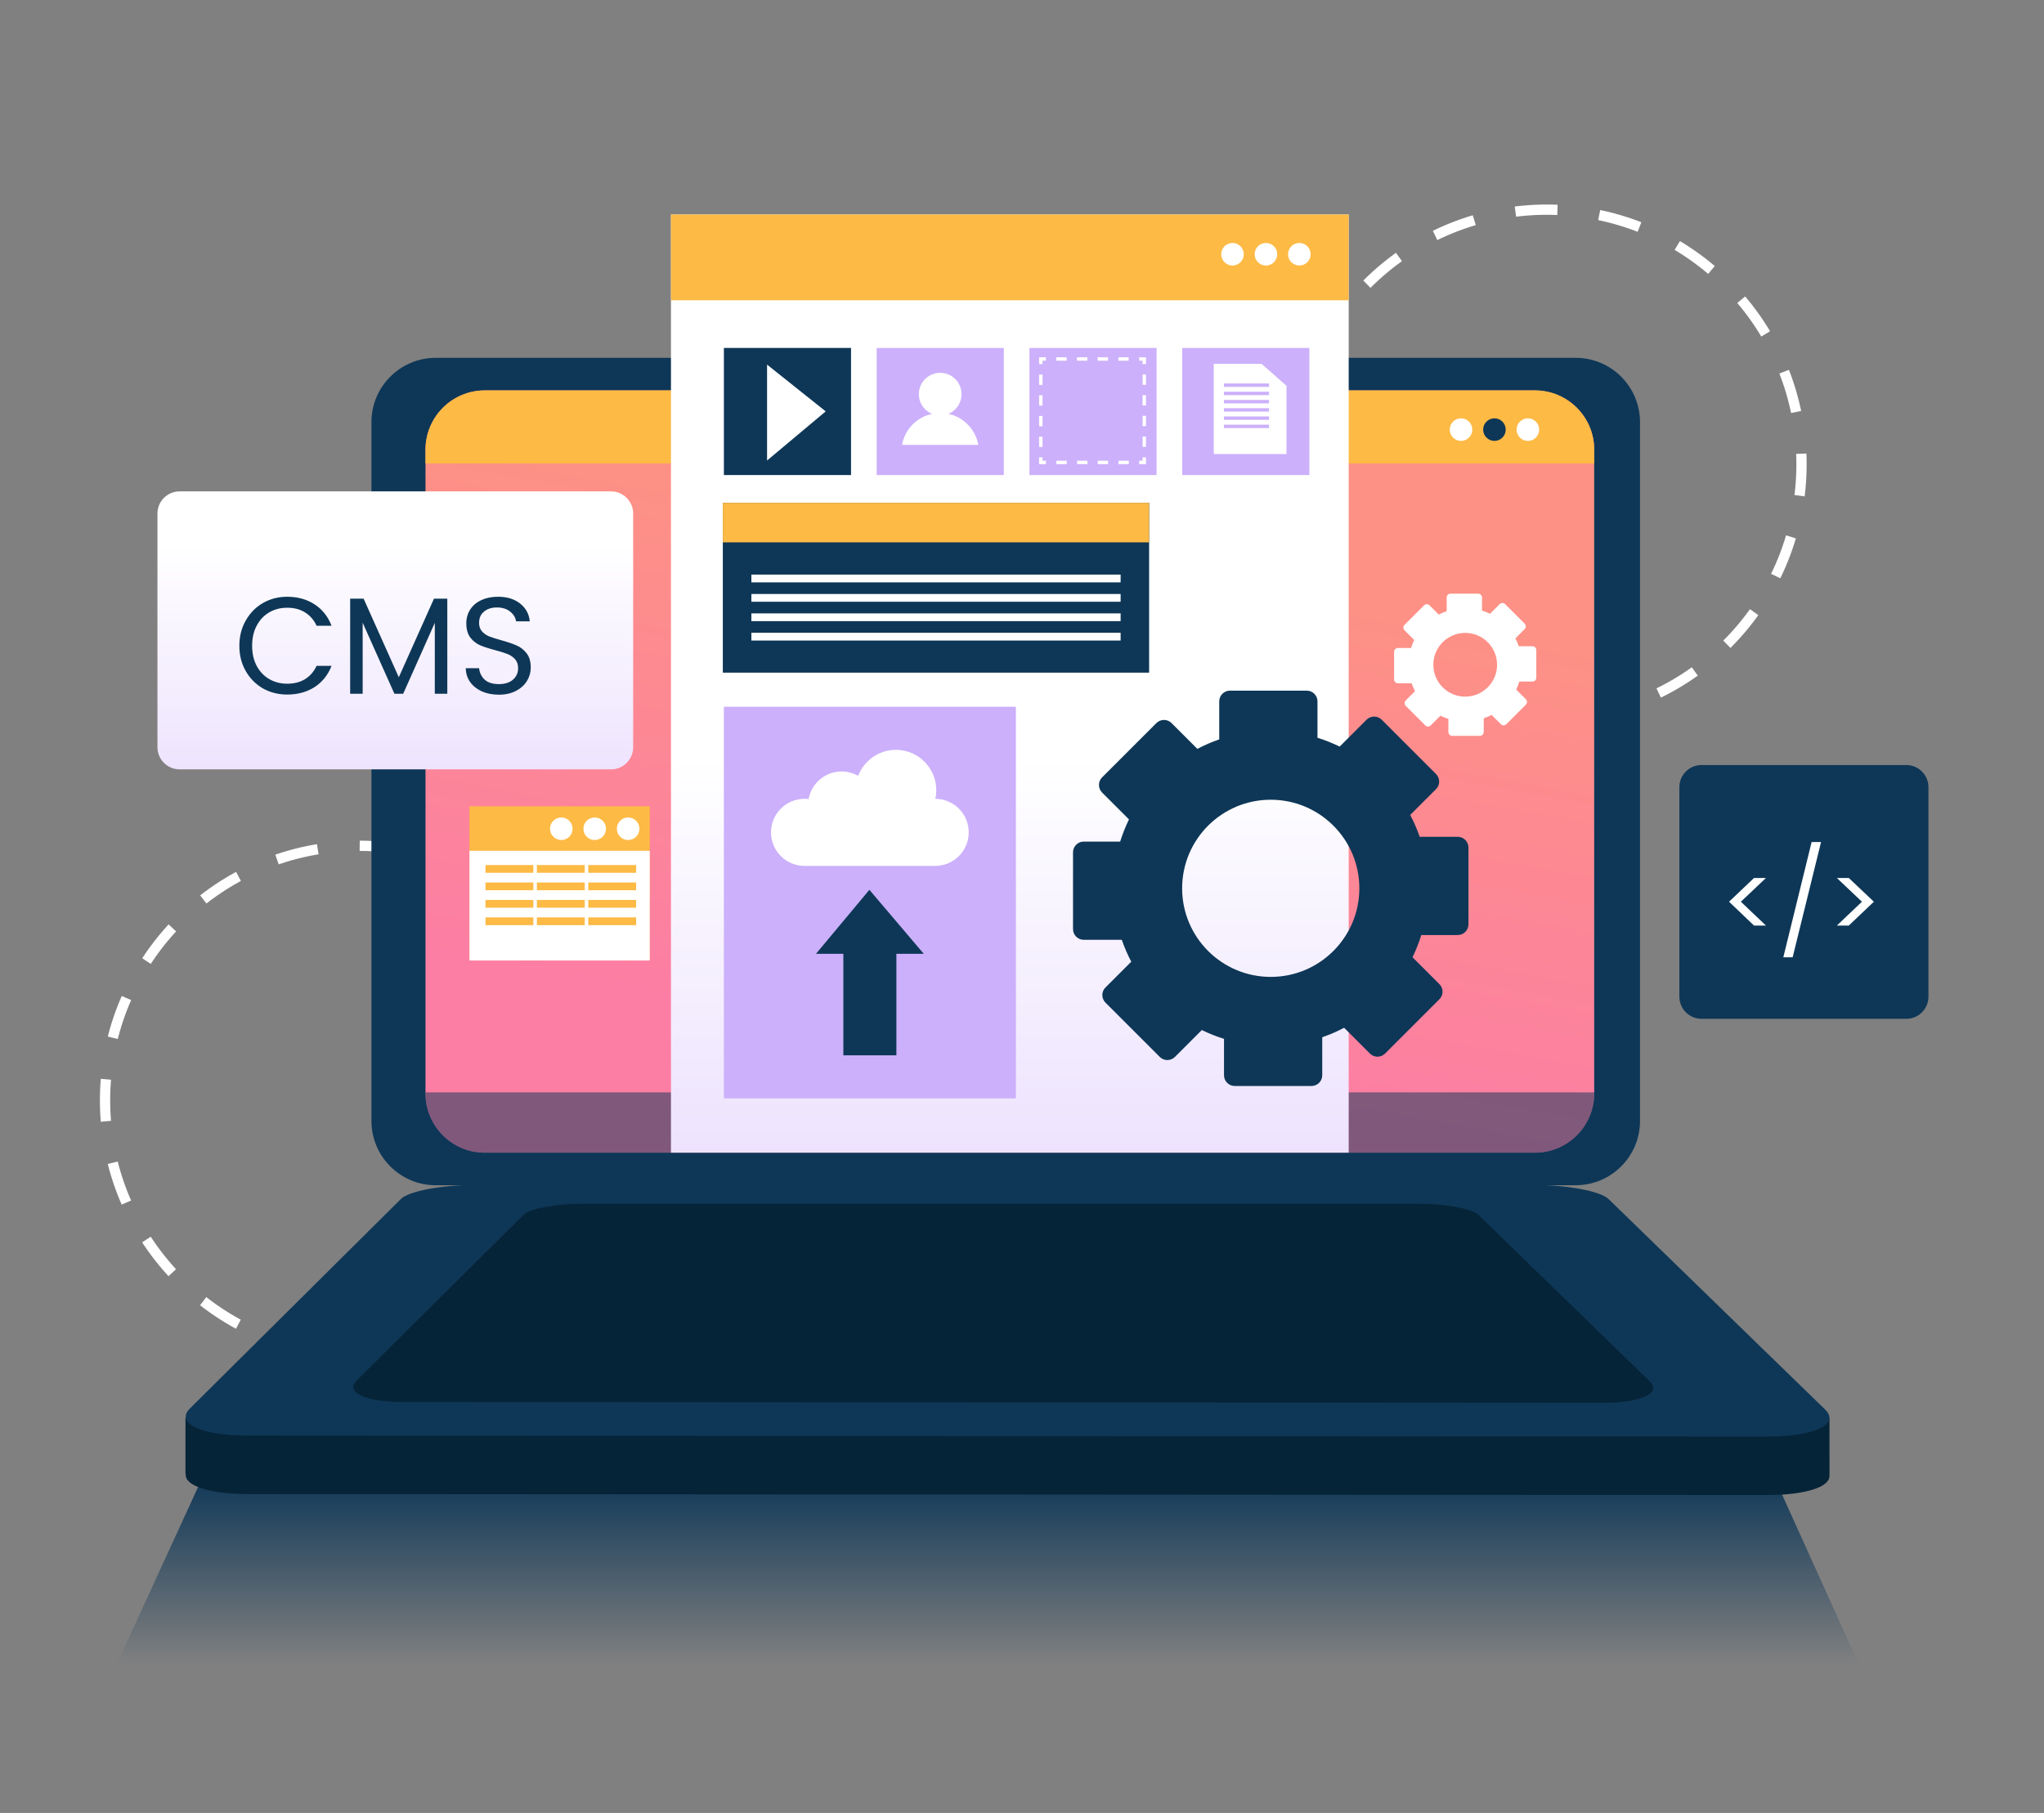
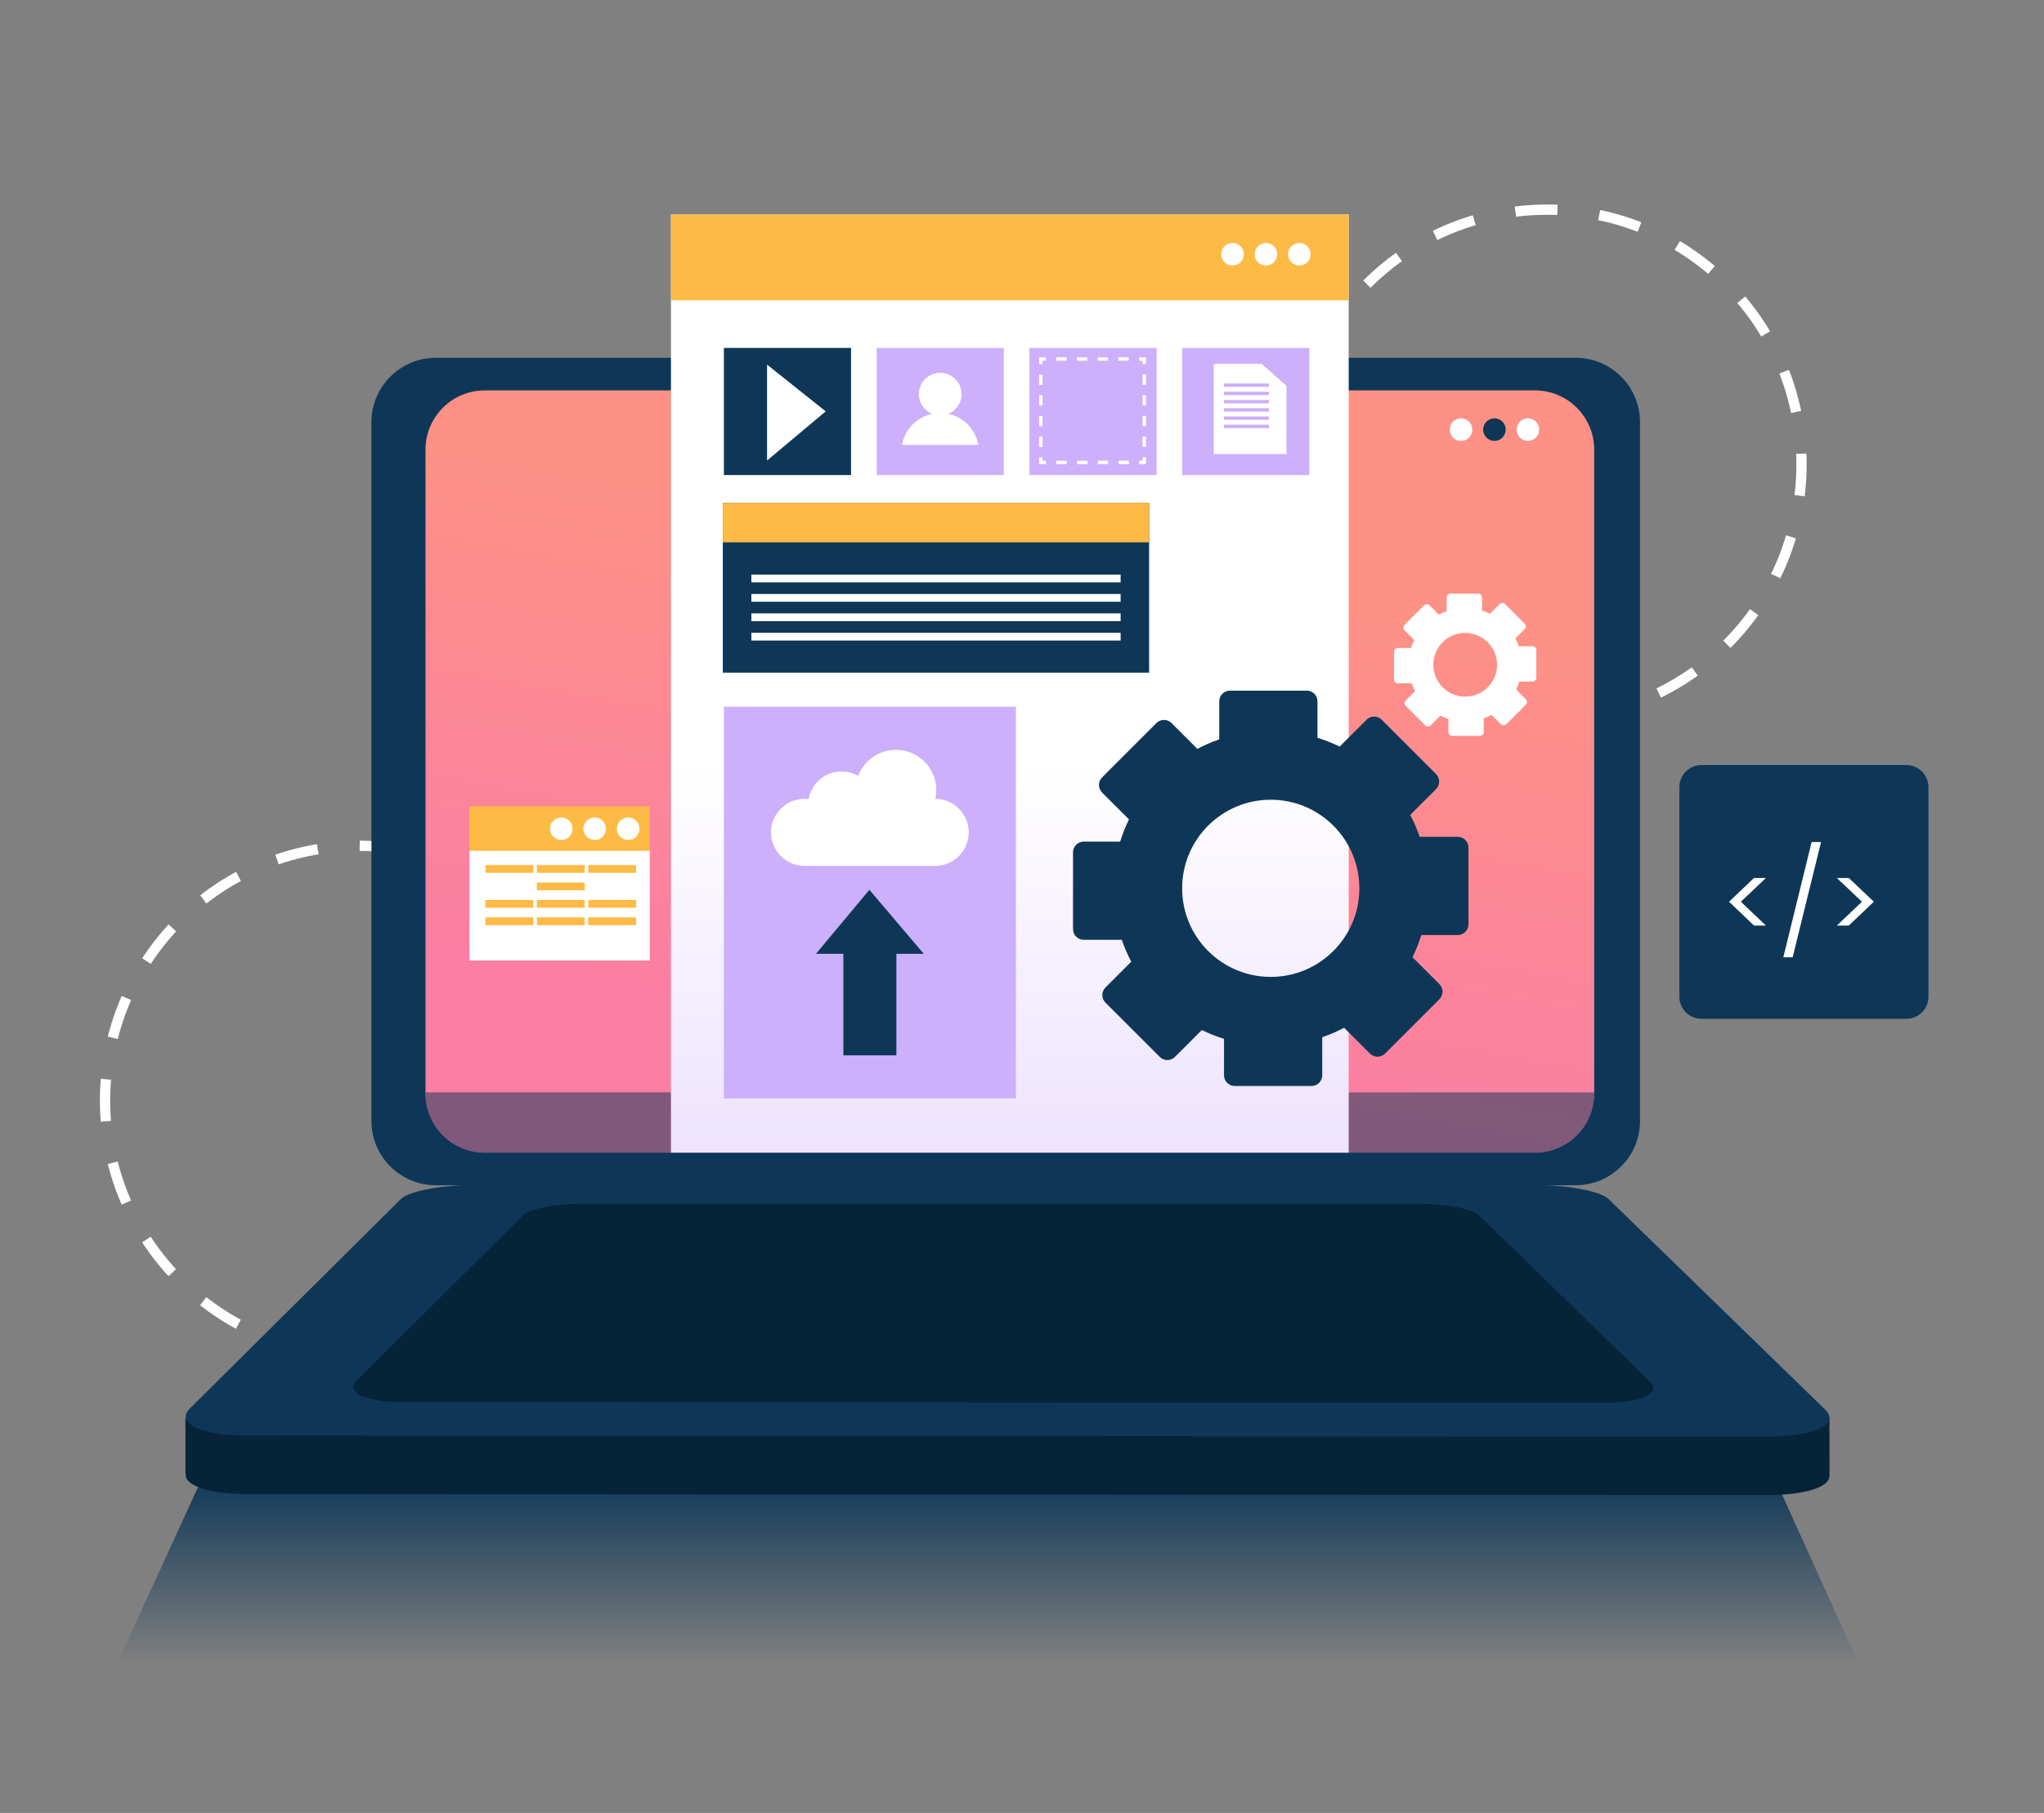
<svg xmlns="http://www.w3.org/2000/svg" width="585" height="519" viewBox="0 0 585 519" fill="none">
  <rect x="0" y="0" width="585" height="519" fill="#808080" stroke="none" />
  <path d="M494.257 184.42C522.716 155.962 522.716 109.822 494.257 81.363C465.799 52.905 419.659 52.905 391.2 81.363C362.742 109.821 362.742 155.962 391.2 184.42C419.659 212.878 465.799 212.878 494.257 184.42Z" stroke="white" stroke-width="2.938" stroke-miterlimit="10" stroke-dasharray="12.05 12.05" />
  <path d="M102.936 387.874C143.182 387.874 175.809 355.248 175.809 315.001C175.809 274.754 143.182 242.128 102.936 242.128C62.689 242.128 30.062 274.754 30.062 315.001C30.062 355.248 62.689 387.874 102.936 387.874Z" stroke="white" stroke-width="2.938" stroke-miterlimit="10" stroke-dasharray="12.05 12.05" />
  <path d="M493.178 390.594L534.521 481.984L33.43 476.389L69.8 397.122L493.178 390.594Z" fill="url(#paint0_linear_2872_16527)" />
  <path d="M450.956 339.304H124.726C114.552 339.304 106.305 331.056 106.305 320.882V120.858C106.305 110.684 114.553 102.436 124.726 102.436H450.956C461.13 102.436 469.378 110.684 469.378 120.858V320.883C469.378 331.056 461.13 339.304 450.956 339.304Z" fill="#0E3757" />
  <path d="M439.295 329.978H138.752C129.379 329.978 121.781 322.38 121.781 313.007V128.733C121.781 119.36 129.379 111.762 138.752 111.762H439.294C448.667 111.762 456.265 119.36 456.265 128.733V313.008C456.266 322.38 448.667 329.978 439.295 329.978Z" fill="url(#paint1_linear_2872_16527)" />
-   <path d="M456.266 132.676V128.732C456.266 119.359 448.668 111.761 439.295 111.761H138.752C129.379 111.761 121.781 119.359 121.781 128.732V132.676H456.266Z" fill="#FDBA45" />
  <path opacity="0.52" d="M121.781 312.715V313.007C121.781 322.38 129.379 329.978 138.752 329.978H439.294C448.667 329.978 456.265 322.38 456.265 313.007V312.715H121.781Z" fill="#0E3757" />
  <path d="M523.608 422.612L523.602 405.91H507.61L460.342 359.962C458.045 357.729 448.539 355.962 439.056 355.962H135.855C126.426 355.962 117.01 357.724 114.769 359.949L68.476 405.922H53.078V421.931C53.078 421.931 53.116 421.931 53.181 421.931C52.657 425.214 59.679 427.699 71 427.707L505.694 427.993C516.648 428 523.567 425.71 523.586 422.611C523.59 422.612 523.608 422.612 523.608 422.612Z" fill="#062438" />
  <path d="M505.693 411.254L70.999 410.968C57.498 410.959 50.105 407.427 54.342 403.22L114.769 343.211C117.01 340.986 126.426 339.224 135.855 339.224H439.056C448.539 339.224 458.046 340.991 460.342 343.224L522.344 403.495C526.696 407.725 519.305 411.263 505.693 411.254Z" fill="#0E3757" />
  <path d="M459 401.578L115.219 401.352C104.542 401.345 98.695 398.551 102.045 395.224L149.834 347.765C151.606 346.005 159.053 344.612 166.51 344.612H406.299C413.799 344.612 421.317 346.01 423.133 347.775L472.168 395.441C475.61 398.787 469.766 401.585 459 401.578Z" fill="#062438" />
  <path d="M386.001 61.404H192.031V329.978H386.001V61.404Z" fill="url(#paint2_linear_2872_16527)" />
  <path d="M386.001 61.404H192.031V85.961H386.001V61.404Z" fill="#FDBA45" />
  <path d="M417.21 239.559H406.325C405.575 237.392 404.668 235.298 403.612 233.295L410.993 225.914C412.192 224.715 412.192 222.771 410.993 221.573L395.453 206.033C394.254 204.834 392.311 204.834 391.112 206.033L383.42 213.725C381.383 212.733 379.262 211.886 377.067 211.206V200.781C377.067 199.086 375.693 197.711 373.997 197.711H352.02C350.325 197.711 348.95 199.085 348.95 200.781V211.666C346.782 212.415 344.689 213.322 342.686 214.379L335.305 206.998C334.106 205.799 332.163 205.799 330.964 206.998L315.424 222.538C314.225 223.737 314.225 225.681 315.424 226.879L323.116 234.571C322.124 236.608 321.277 238.729 320.597 240.924H310.172C308.477 240.924 307.102 242.298 307.102 243.994V265.971C307.102 267.666 308.476 269.041 310.172 269.041H321.057C321.807 271.209 322.714 273.302 323.77 275.305L316.389 282.686C315.19 283.885 315.19 285.828 316.389 287.027L331.929 302.567C333.128 303.766 335.071 303.766 336.27 302.567L343.962 294.875C345.999 295.867 348.12 296.713 350.315 297.394V307.819C350.315 309.514 351.689 310.889 353.384 310.889H375.361C377.056 310.889 378.431 309.515 378.431 307.819V296.934C380.599 296.185 382.692 295.278 384.695 294.221L392.076 301.602C393.275 302.801 395.218 302.801 396.417 301.602L411.957 286.062C413.156 284.863 413.156 282.92 411.957 281.721L404.265 274.029C405.257 271.992 406.103 269.871 406.784 267.676H417.209C418.904 267.676 420.279 266.302 420.279 264.606V242.629C420.28 240.934 418.905 239.559 417.21 239.559ZM338.333 254.3C338.333 240.295 349.686 228.942 363.691 228.942C377.696 228.942 389.049 240.295 389.049 254.3C389.049 268.305 377.696 279.658 363.691 279.658C349.686 279.658 338.333 268.305 338.333 254.3Z" fill="#0E3757" />
  <path d="M438.596 185.002H434.681C434.411 184.222 434.085 183.469 433.705 182.749L436.36 180.094C436.791 179.663 436.791 178.964 436.36 178.532L430.77 172.942C430.339 172.511 429.64 172.511 429.209 172.942L426.442 175.709C425.709 175.352 424.946 175.048 424.157 174.803V171.053C424.157 170.443 423.663 169.949 423.053 169.949H415.148C414.538 169.949 414.044 170.443 414.044 171.053V174.968C413.264 175.238 412.511 175.564 411.791 175.944L409.136 173.289C408.705 172.858 408.006 172.858 407.575 173.289L401.985 178.879C401.554 179.31 401.554 180.009 401.985 180.441L404.752 183.208C404.395 183.941 404.091 184.704 403.846 185.493H400.096C399.486 185.493 398.992 185.987 398.992 186.597V194.502C398.992 195.112 399.486 195.606 400.096 195.606H404.011C404.281 196.386 404.607 197.139 404.987 197.859L402.332 200.514C401.901 200.945 401.901 201.644 402.332 202.075L407.922 207.665C408.353 208.096 409.052 208.096 409.483 207.665L412.25 204.898C412.983 205.255 413.746 205.559 414.535 205.804V209.554C414.535 210.164 415.029 210.658 415.639 210.658H423.544C424.154 210.658 424.648 210.164 424.648 209.554V205.639C425.428 205.369 426.18 205.043 426.901 204.663L429.556 207.318C429.987 207.749 430.686 207.749 431.117 207.318L436.707 201.728C437.138 201.297 437.138 200.598 436.707 200.166L433.94 197.399C434.297 196.666 434.601 195.903 434.846 195.114H438.596C439.206 195.114 439.7 194.62 439.7 194.01V186.105C439.7 185.496 439.206 185.002 438.596 185.002ZM410.225 190.304C410.225 185.267 414.308 181.183 419.346 181.183C424.384 181.183 428.467 185.267 428.467 190.304C428.467 195.341 424.383 199.425 419.346 199.425C414.309 199.425 410.225 195.341 410.225 190.304Z" fill="white" />
  <path d="M349.516 72.784C349.516 74.568 350.962 76.014 352.746 76.014C354.53 76.014 355.976 74.568 355.976 72.784C355.976 71 354.53 69.554 352.746 69.554C350.962 69.554 349.516 71 349.516 72.784Z" fill="white" />
  <path d="M362.316 76.014C364.1 76.014 365.546 74.568 365.546 72.784C365.546 71 364.1 69.554 362.316 69.554C360.532 69.554 359.086 71 359.086 72.784C359.086 74.568 360.532 76.014 362.316 76.014Z" fill="white" />
  <path d="M368.648 72.784C368.648 74.568 370.094 76.014 371.878 76.014C373.662 76.014 375.108 74.568 375.108 72.784C375.108 71 373.662 69.554 371.878 69.554C370.094 69.553 368.648 71 368.648 72.784Z" fill="white" />
  <path d="M414.922 122.987C414.922 124.771 416.368 126.217 418.152 126.217C419.936 126.217 421.382 124.771 421.382 122.987C421.382 121.203 419.936 119.757 418.152 119.757C416.368 119.757 414.922 121.203 414.922 122.987Z" fill="white" />
  <path d="M427.714 126.217C429.498 126.217 430.944 124.771 430.944 122.987C430.944 121.203 429.498 119.757 427.714 119.757C425.931 119.757 424.484 121.203 424.484 122.987C424.484 124.771 425.931 126.217 427.714 126.217Z" fill="#0E3757" />
  <path d="M434.055 122.987C434.055 124.771 435.501 126.217 437.285 126.217C439.069 126.217 440.515 124.771 440.515 122.987C440.515 121.203 439.069 119.757 437.285 119.757C435.502 119.757 434.055 121.203 434.055 122.987Z" fill="white" />
-   <path d="M174.871 220.248H51.407C47.903 220.248 45.062 217.408 45.062 213.904V147.014C45.062 143.51 47.903 140.67 51.407 140.67H174.871C178.375 140.67 181.216 143.51 181.216 147.014V213.904C181.216 217.408 178.375 220.248 174.871 220.248Z" fill="url(#paint3_linear_2872_16527)" />
  <path d="M185.96 230.817H134.359V274.958H185.96V230.817Z" fill="#FDBA45" />
  <path d="M486.985 291.658H545.586C549.09 291.658 551.93 288.818 551.93 285.314V225.349C551.93 221.845 549.09 219.005 545.586 219.005H486.985C483.481 219.005 480.641 221.845 480.641 225.349V285.314C480.641 288.817 483.481 291.658 486.985 291.658Z" fill="#0E3757" />
  <path d="M185.96 243.562H134.359V274.958H185.96V243.562Z" fill="white" />
  <path d="M243.568 99.605H207.18V135.993H243.568V99.605Z" fill="#0E3757" />
  <path d="M287.294 99.605H250.906V135.993H287.294V99.605Z" fill="#CCB0FB" />
  <path d="M331.021 99.605H294.633V135.993H331.021V99.605Z" fill="#CCB0FB" />
  <path d="M374.747 99.605H338.359V135.993H374.747V99.605Z" fill="#CCB0FB" />
  <path d="M328.882 143.944H206.875V192.563H328.882V143.944Z" fill="#0E3757" />
  <path d="M328.882 143.944H206.875V155.258H328.882V143.944Z" fill="#FDBA45" />
  <path d="M290.752 202.323H207.172V314.443H290.752V202.323Z" fill="#CCB0FB" />
  <path d="M219.539 104.38V131.832L236.316 117.767L219.539 104.38Z" fill="white" />
  <path d="M502.008 264.961L494.859 258.138L502.008 251.344H505.42L498.241 258.138L505.42 264.961H502.008ZM521.192 241.051L513.064 274.038H510.394L518.493 241.051H521.192ZM525.719 251.344H529.13L536.309 258.138L529.13 264.961H525.719L532.898 258.138L525.719 251.344Z" fill="white" />
-   <path d="M68.504 184.872C68.504 182.198 69.106 179.799 70.312 177.676C71.518 175.526 73.157 173.848 75.228 172.642C77.325 171.436 79.646 170.833 82.189 170.833C85.177 170.833 87.786 171.554 90.014 172.996C92.243 174.438 93.868 176.483 94.891 179.131H90.604C89.844 177.479 88.743 176.208 87.301 175.316C85.885 174.425 84.181 173.979 82.189 173.979C80.275 173.979 78.558 174.425 77.037 175.316C75.516 176.208 74.324 177.479 73.458 179.131C72.593 180.756 72.161 182.67 72.161 184.872C72.161 187.048 72.593 188.962 73.458 190.614C74.324 192.239 75.516 193.498 77.037 194.389C78.558 195.28 80.275 195.726 82.189 195.726C84.181 195.726 85.885 195.293 87.301 194.428C88.743 193.537 89.844 192.265 90.604 190.614H94.891C93.868 193.235 92.243 195.267 90.014 196.709C87.786 198.125 85.177 198.833 82.189 198.833C79.646 198.833 77.325 198.243 75.228 197.063C73.157 195.857 71.518 194.192 70.312 192.069C69.106 189.945 68.504 187.546 68.504 184.872ZM128.02 171.384V198.597H124.442V178.305L115.397 198.597H112.88L103.796 178.266V198.597H100.218V171.384H104.071L114.139 193.878L124.206 171.384H128.02ZM142.78 198.872C140.971 198.872 139.346 198.557 137.904 197.928C136.488 197.273 135.374 196.381 134.561 195.254C133.749 194.101 133.329 192.777 133.303 191.282H137.117C137.249 192.567 137.773 193.655 138.69 194.546C139.634 195.411 140.998 195.844 142.78 195.844C144.484 195.844 145.821 195.424 146.791 194.586C147.788 193.72 148.286 192.619 148.286 191.282C148.286 190.234 147.997 189.381 147.421 188.726C146.844 188.071 146.123 187.573 145.258 187.232C144.393 186.891 143.226 186.524 141.758 186.131C139.949 185.659 138.494 185.187 137.393 184.715C136.318 184.243 135.387 183.509 134.601 182.513C133.84 181.49 133.46 180.127 133.46 178.423C133.46 176.929 133.84 175.605 134.601 174.451C135.361 173.298 136.423 172.406 137.786 171.777C139.175 171.148 140.762 170.833 142.544 170.833C145.114 170.833 147.211 171.475 148.836 172.76C150.488 174.045 151.419 175.749 151.628 177.872H147.696C147.565 176.824 147.014 175.906 146.044 175.12C145.074 174.307 143.79 173.901 142.19 173.901C140.696 173.901 139.477 174.294 138.533 175.08C137.589 175.841 137.117 176.915 137.117 178.305C137.117 179.301 137.393 180.114 137.943 180.743C138.52 181.372 139.215 181.857 140.028 182.198C140.866 182.513 142.033 182.88 143.527 183.299C145.336 183.797 146.791 184.295 147.893 184.794C148.994 185.265 149.937 186.013 150.724 187.035C151.51 188.031 151.904 189.395 151.904 191.125C151.904 192.462 151.55 193.72 150.842 194.9C150.134 196.08 149.085 197.037 147.696 197.771C146.306 198.505 144.668 198.872 142.78 198.872Z" fill="#0E3757" />
  <path d="M267.704 228.682C267.877 227.888 267.97 227.064 267.97 226.218C267.97 219.835 262.795 214.66 256.412 214.66C251.48 214.66 247.271 217.751 245.612 222.101C244.214 221.306 242.598 220.85 240.875 220.85C236.152 220.85 232.229 224.261 231.427 228.754C231.045 228.708 230.658 228.681 230.264 228.681C224.962 228.681 220.664 232.979 220.664 238.281C220.664 243.583 224.962 247.881 230.264 247.881H267.653C272.955 247.881 277.253 243.583 277.253 238.281C277.254 232.995 272.983 228.709 267.704 228.682Z" fill="white" />
  <path d="M264.389 273.05L248.822 254.728L233.531 273.05H241.372V302.107H256.548V273.05H264.389Z" fill="#0E3757" />
  <path d="M320.724 164.49H215.047V166.711H320.724V164.49Z" fill="white" />
  <path d="M320.724 170.042H215.047V172.263H320.724V170.042Z" fill="white" />
  <path d="M320.724 175.594H215.047V177.815H320.724V175.594Z" fill="white" />
  <path d="M320.724 181.147H215.047V183.368H320.724V181.147Z" fill="white" />
  <path d="M262.977 112.831C262.977 116.204 265.711 118.938 269.084 118.938C272.457 118.938 275.192 116.204 275.192 112.831C275.192 109.458 272.458 106.724 269.084 106.724C265.711 106.724 262.977 109.458 262.977 112.831Z" fill="white" />
  <path d="M280.004 127.356C279.073 122.165 274.544 118.222 269.084 118.222C263.625 118.222 259.096 122.165 258.164 127.356H280.004Z" fill="white" />
  <path d="M327.5 130.915V132.384H326.031" stroke="white" stroke-width="0.979" stroke-miterlimit="10" />
  <path d="M323.068 132.384H300.836" stroke="white" stroke-width="0.979" stroke-miterlimit="10" stroke-dasharray="2.96 2.96" />
  <path d="M299.352 132.384H297.883V130.915" stroke="white" stroke-width="0.979" stroke-miterlimit="10" />
  <path d="M297.883 127.951V105.719" stroke="white" stroke-width="0.979" stroke-miterlimit="10" stroke-dasharray="2.96 2.96" />
  <path d="M297.883 104.237V102.768H299.352" stroke="white" stroke-width="0.979" stroke-miterlimit="10" />
  <path d="M302.312 102.768H324.544" stroke="white" stroke-width="0.979" stroke-miterlimit="10" stroke-dasharray="2.96 2.96" />
  <path d="M326.031 102.768H327.5V104.237" stroke="white" stroke-width="0.979" stroke-miterlimit="10" />
  <path d="M327.5 107.201V129.433" stroke="white" stroke-width="0.979" stroke-miterlimit="10" stroke-dasharray="2.96 2.96" />
  <path d="M368.195 129.974H347.375V104.156H361.07L368.195 110.448V129.974Z" fill="white" />
  <path d="M363.198 109.777H350.289V110.749H363.198V109.777Z" fill="#CCB0FB" />
  <path d="M363.198 112.137H350.289V113.109H363.198V112.137Z" fill="#CCB0FB" />
  <path d="M363.198 114.497H350.289V115.469H363.198V114.497Z" fill="#CCB0FB" />
  <path d="M363.198 116.857H350.289V117.829H363.198V116.857Z" fill="#CCB0FB" />
  <path d="M363.198 119.216H350.289V120.188H363.198V119.216Z" fill="#CCB0FB" />
  <path d="M363.198 121.576H350.289V122.548H363.198V121.576Z" fill="#CCB0FB" />
  <path d="M157.414 237.247C157.414 239.031 158.86 240.477 160.644 240.477C162.428 240.477 163.874 239.031 163.874 237.247C163.874 235.463 162.428 234.017 160.644 234.017C158.86 234.017 157.414 235.463 157.414 237.247Z" fill="white" />
  <path d="M166.977 237.247C166.977 239.031 168.423 240.477 170.207 240.477C171.991 240.477 173.437 239.031 173.437 237.247C173.437 235.463 171.991 234.017 170.207 234.017C168.424 234.017 166.977 235.463 166.977 237.247Z" fill="white" />
  <path d="M176.547 237.247C176.547 239.031 177.993 240.477 179.777 240.477C181.561 240.477 183.007 239.031 183.007 237.247C183.007 235.463 181.561 234.017 179.777 234.017C177.993 234.017 176.547 235.463 176.547 237.247Z" fill="white" />
  <path d="M152.646 247.634H138.945V249.855H152.646V247.634Z" fill="#FDBA45" />
  <path d="M167.357 247.634H153.656V249.855H167.357V247.634Z" fill="#FDBA45" />
  <path d="M182.068 247.634H168.367V249.855H182.068V247.634Z" fill="#FDBA45" />
-   <path d="M152.646 252.631H138.945V254.852H152.646V252.631Z" fill="#FDBA45" />
  <path d="M167.357 252.631H153.656V254.852H167.357V252.631Z" fill="#FDBA45" />
-   <path d="M182.068 252.631H168.367V254.852H182.068V252.631Z" fill="#FDBA45" />
  <path d="M152.646 257.628H138.945V259.849H152.646V257.628Z" fill="#FDBA45" />
  <path d="M167.357 257.628H153.656V259.849H167.357V257.628Z" fill="#FDBA45" />
  <path d="M182.068 257.628H168.367V259.849H182.068V257.628Z" fill="#FDBA45" />
  <path d="M152.646 262.625H138.945V264.846H152.646V262.625Z" fill="#FDBA45" />
  <path d="M167.357 262.625H153.656V264.846H167.357V262.625Z" fill="#FDBA45" />
  <path d="M182.068 262.625H168.367V264.846H182.068V262.625Z" fill="#FDBA45" />
  <defs>
    <linearGradient id="paint0_linear_2872_16527" x1="283.975" y1="422.02" x2="283.975" y2="476.432" gradientUnits="userSpaceOnUse">
      <stop stop-color="#0E3757" />
      <stop offset="1" stop-color="#0E3757" stop-opacity="0" />
    </linearGradient>
    <linearGradient id="paint1_linear_2872_16527" x1="274.705" y1="300.314" x2="300.523" y2="157.066" gradientUnits="userSpaceOnUse">
      <stop stop-color="#FC7EA4" />
      <stop offset="1" stop-color="#FD9185" />
    </linearGradient>
    <linearGradient id="paint2_linear_2872_16527" x1="289.017" y1="217.143" x2="289.017" y2="369.572" gradientUnits="userSpaceOnUse">
      <stop stop-color="white" />
      <stop offset="1" stop-color="#E7D9FD" />
    </linearGradient>
    <linearGradient id="paint3_linear_2872_16527" x1="113.139" y1="155.514" x2="113.139" y2="246.187" gradientUnits="userSpaceOnUse">
      <stop stop-color="white" />
      <stop offset="1" stop-color="#E7D9FD" />
    </linearGradient>
  </defs>
</svg>